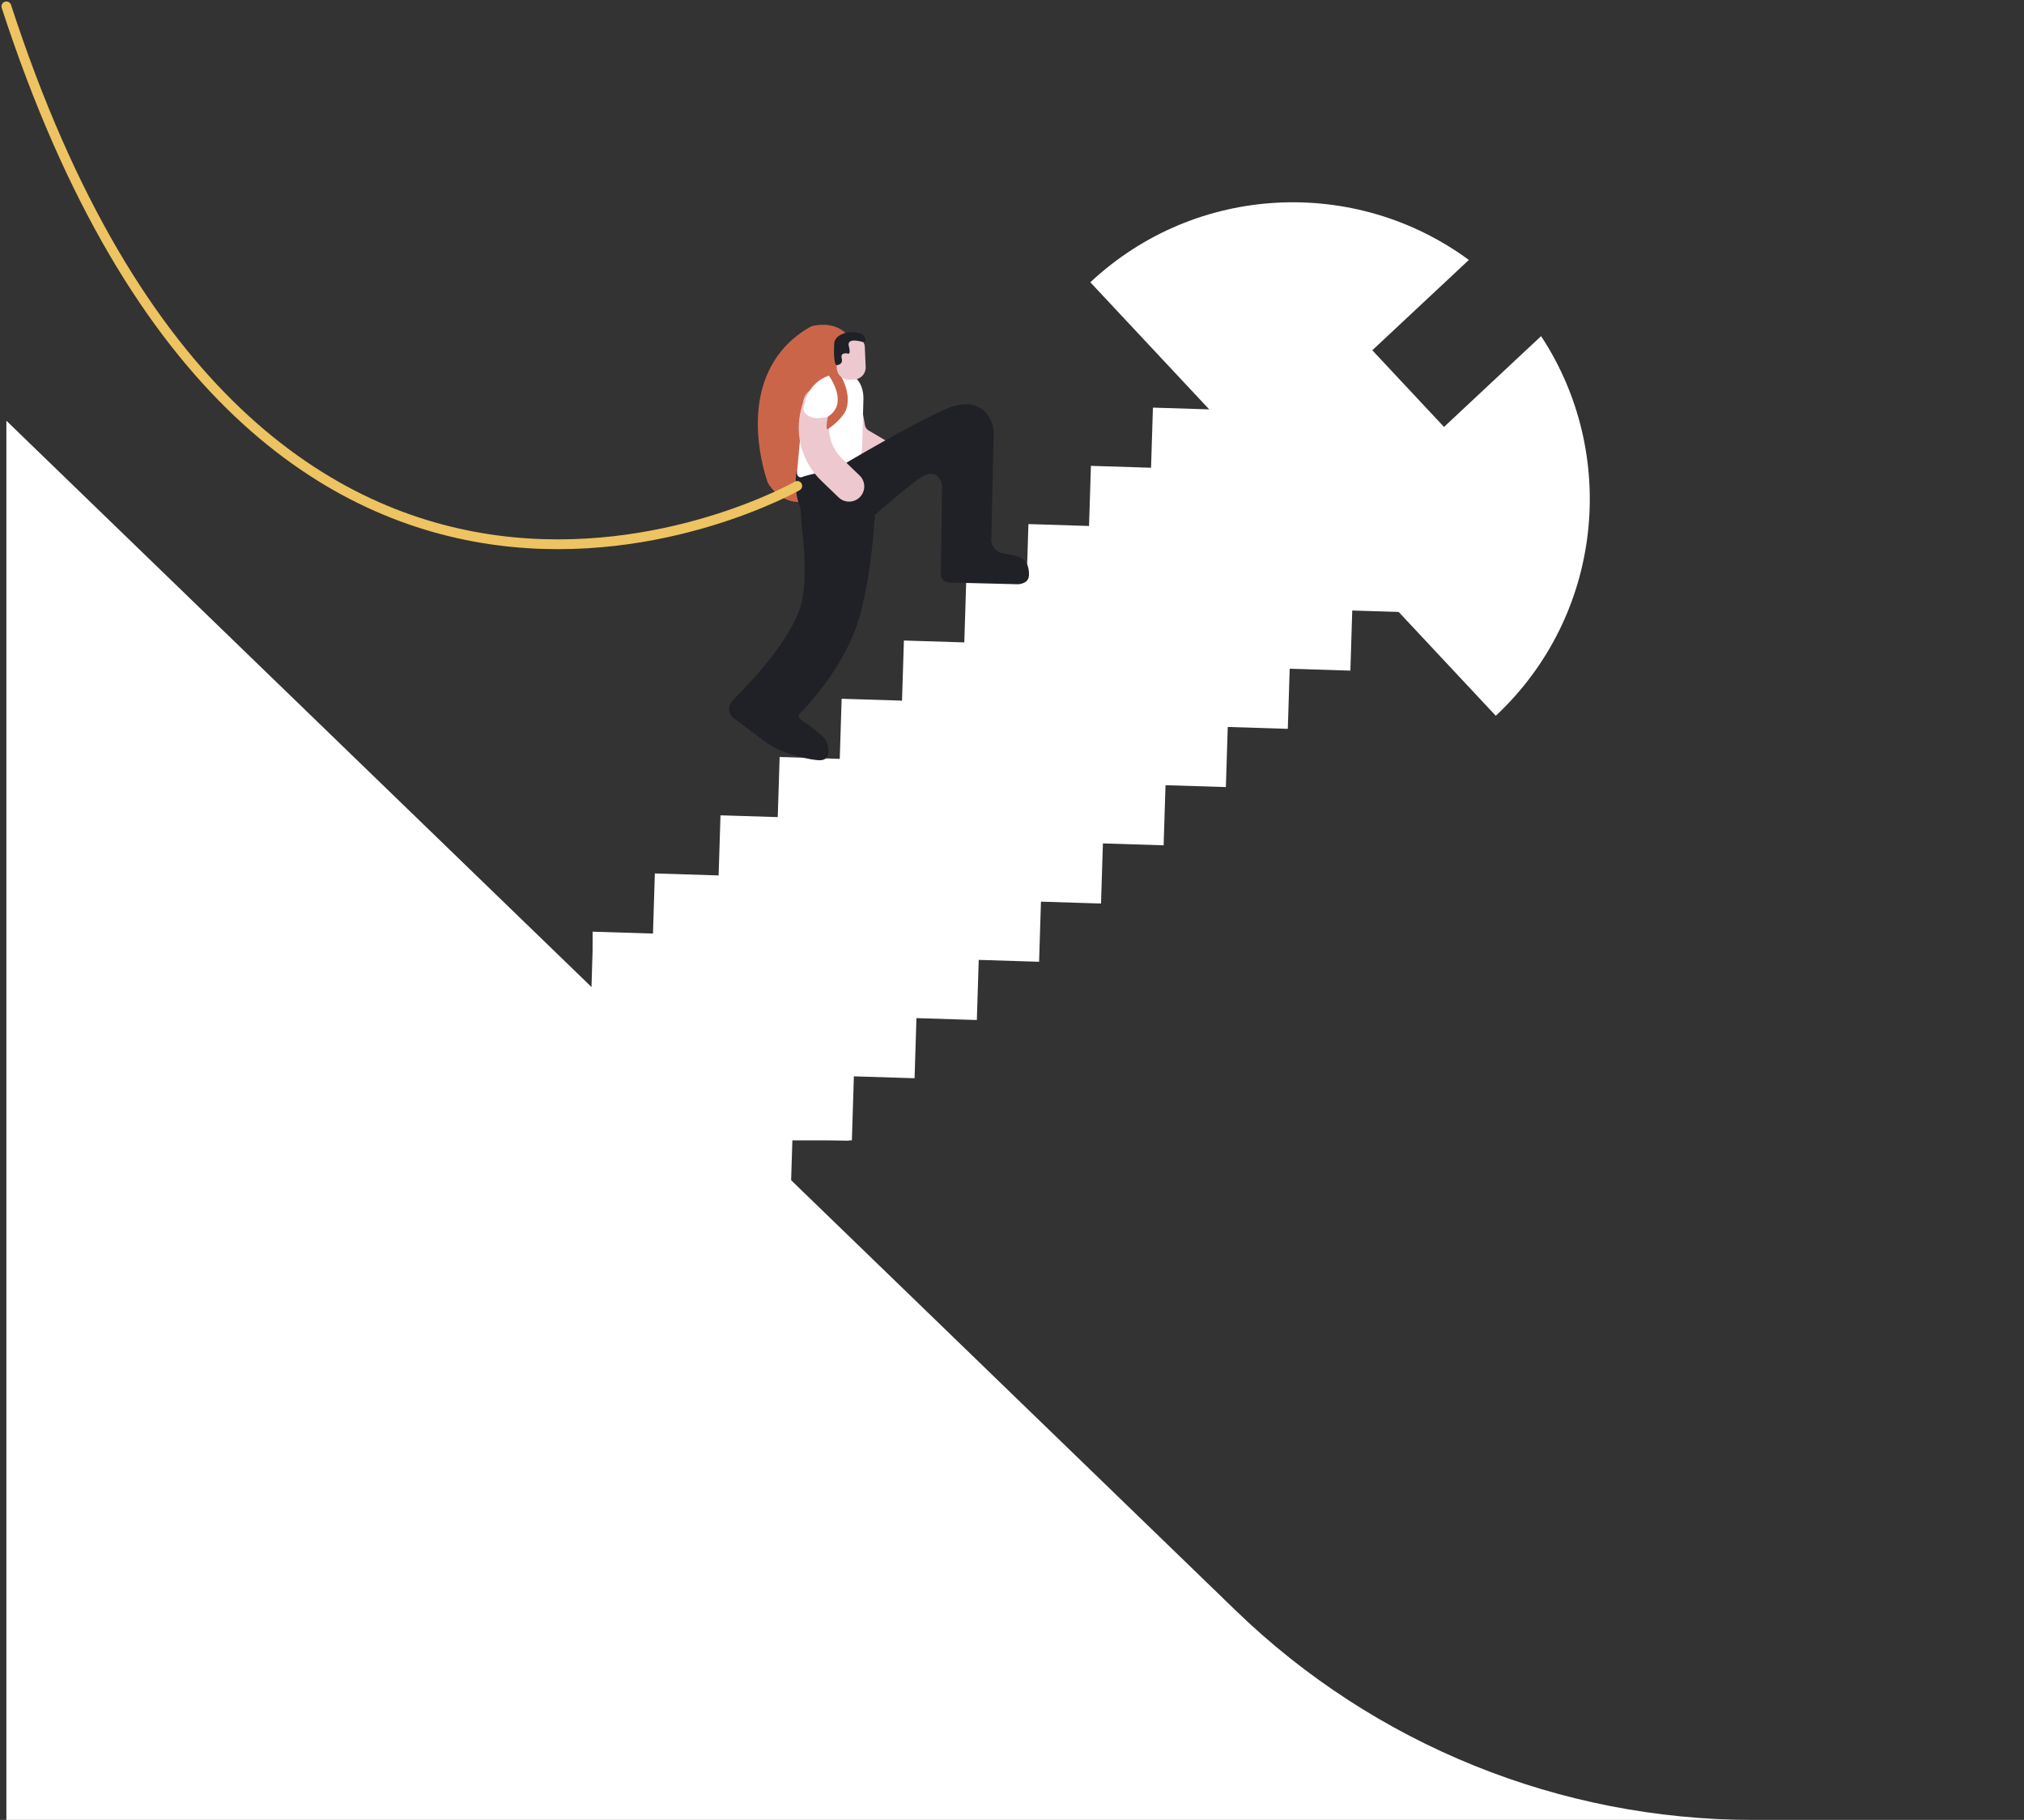
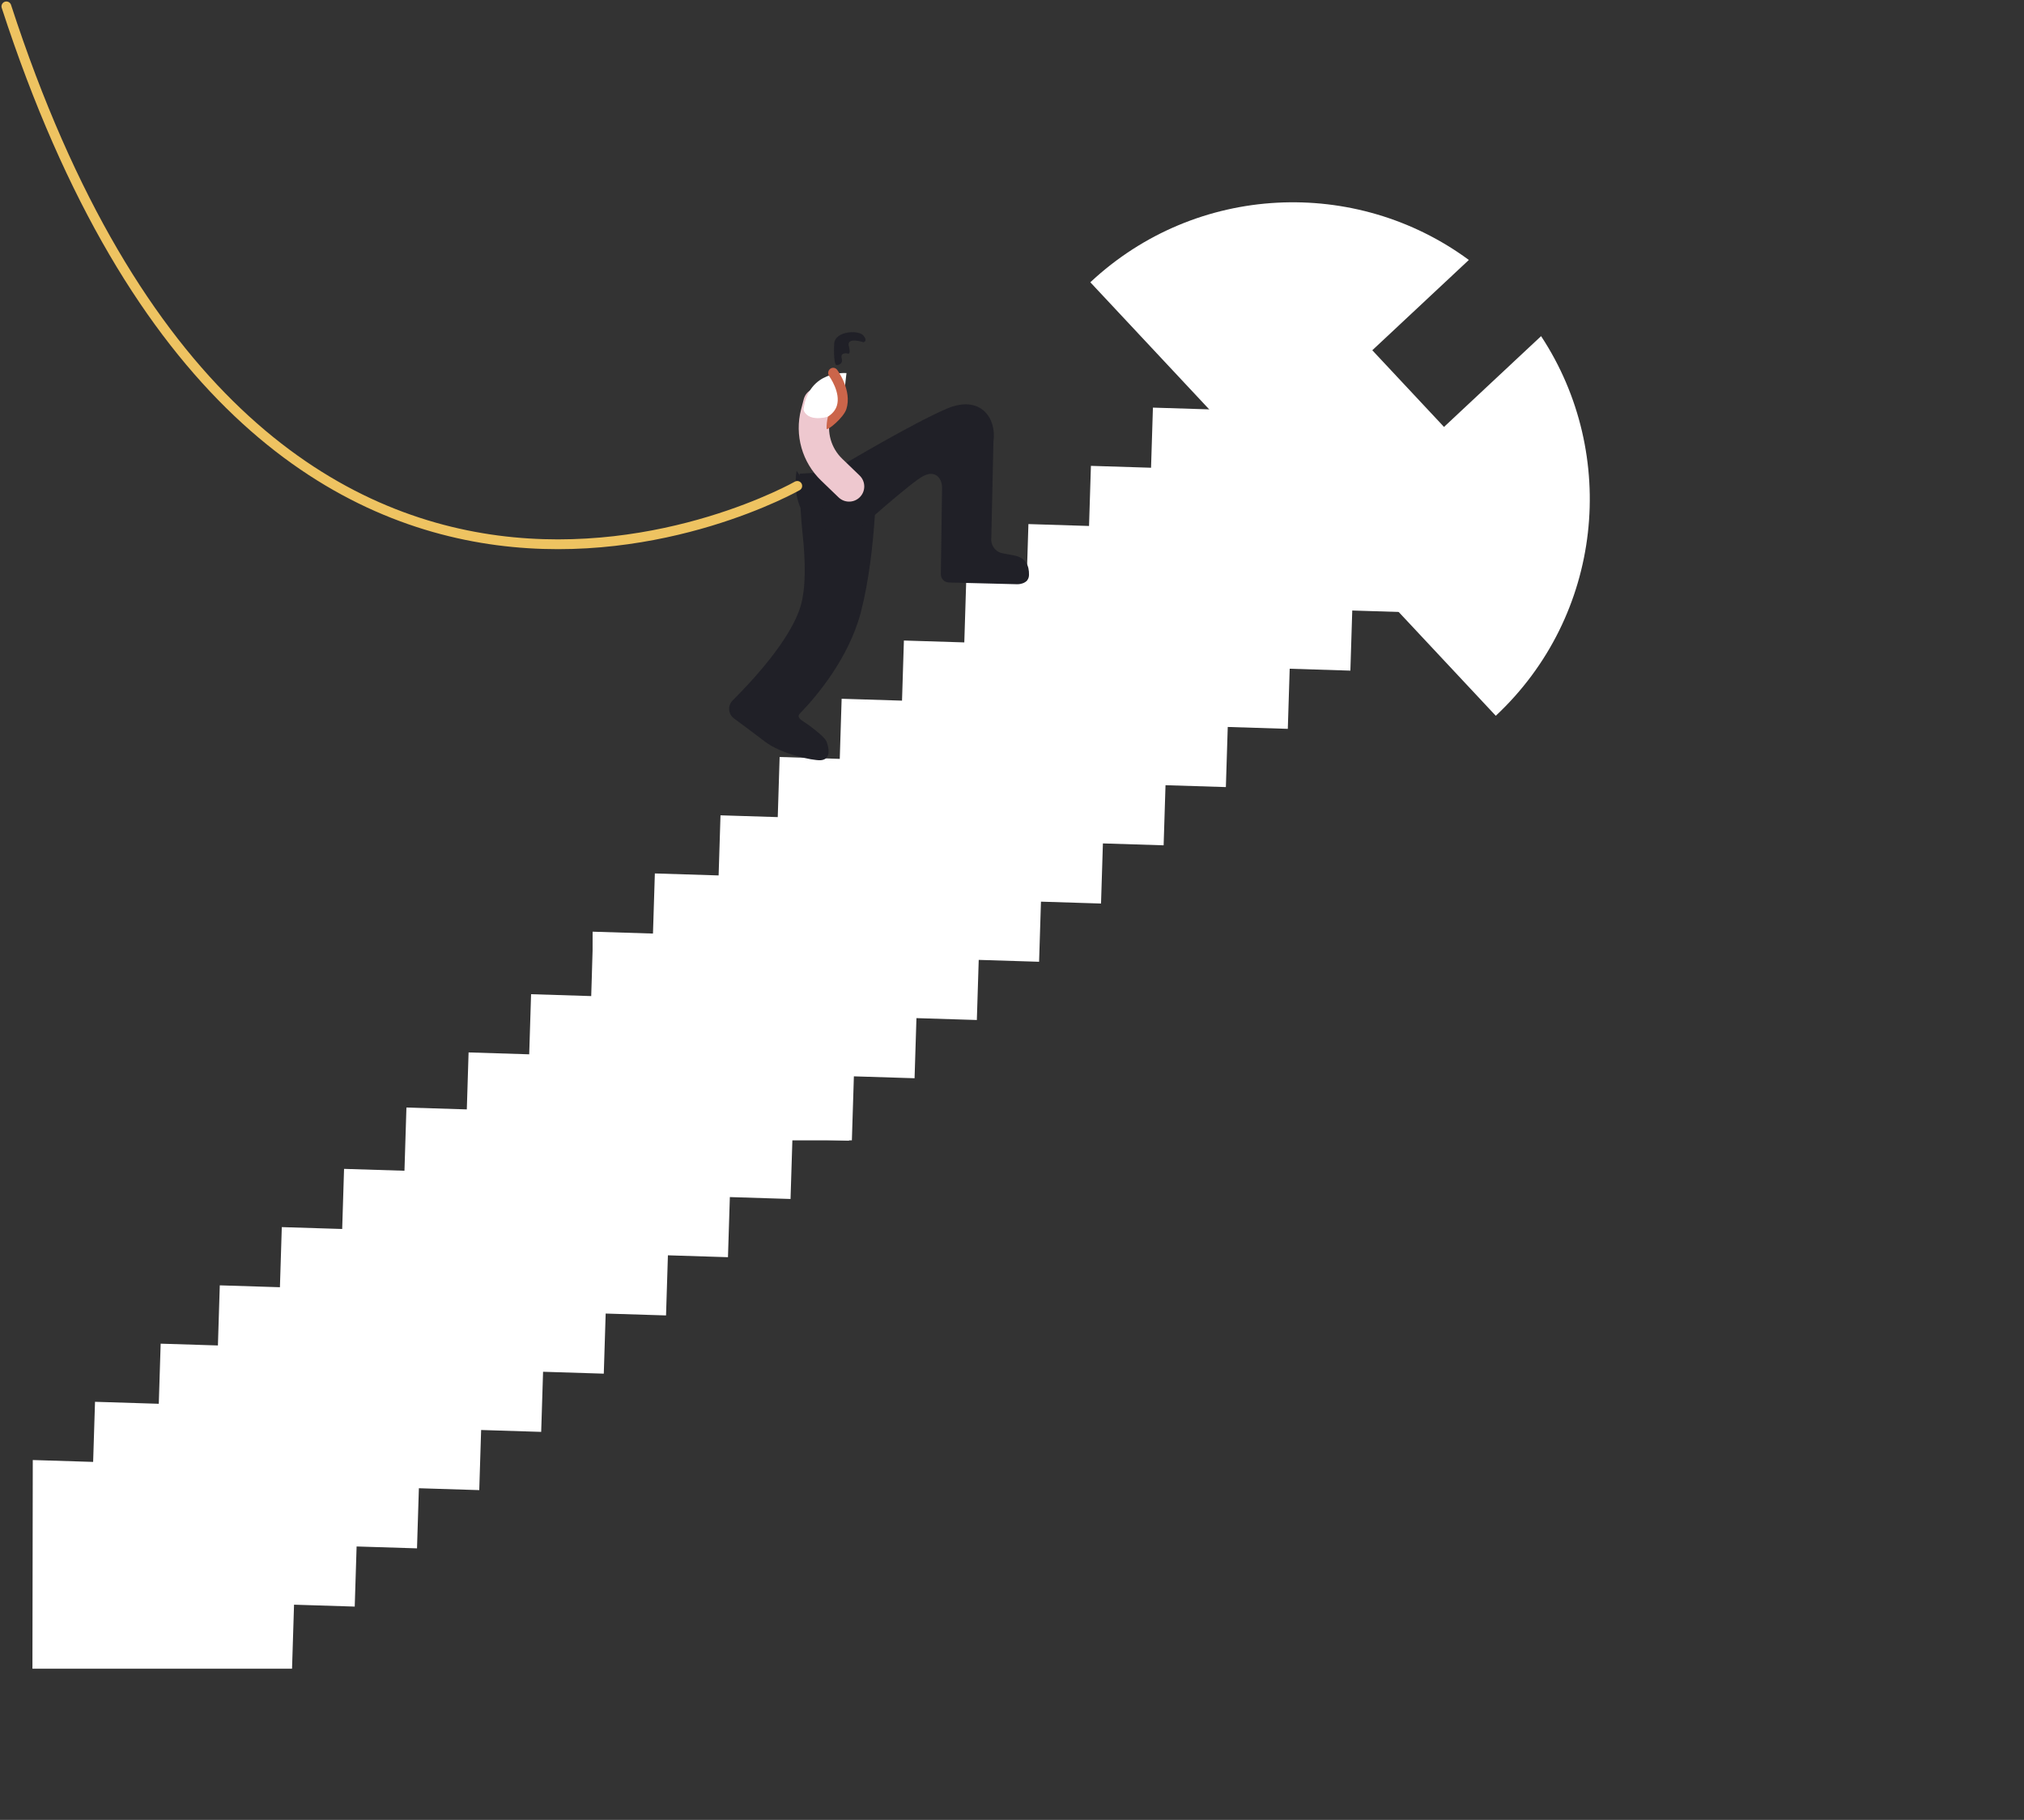
<svg xmlns="http://www.w3.org/2000/svg" width="952" height="856" viewBox="0 0 952 856" fill="none">
  <rect x="0" y="0" width="952" height="856" fill="#333333" stroke="none" />
-   <path d="M399.59 185.717C401.17 182.547 404.707 174.314 402.157 165.081C401.438 162.499 400.376 158.841 397.022 156.049C391.002 151.037 382.79 153.156 381.628 153.468C374.921 157.151 370.456 161.482 367.521 165.072C348.154 188.745 359.802 223.282 361.107 226.982C361.525 227.755 365.556 234.886 373.934 236.013C380.365 236.879 386.846 233.869 390.609 228.277L399.59 185.709V185.717Z" fill="#CB654A" />
  <path d="M400.685 536.376L401.628 506.258L430.172 507.15L431.056 478.875L459.465 479.759L460.349 451.484L488.742 452.368L489.626 424.093L517.875 424.977L518.759 396.702L547.32 397.595L548.204 369.32L576.596 370.204L577.48 341.929L605.73 342.813L606.614 314.538L635.158 315.43L636.042 287.156L662.852 287.989L570.687 192.609L542.286 191.725L541.402 220L513.119 219.116L512.235 247.391L483.725 246.498L482.892 273.3L454.491 272.416L453.565 302.156L425.155 301.272L424.271 329.547L395.87 328.663L394.986 356.938L366.703 356.054L365.819 384.328L338.891 383.487L338.008 411.761L308.016 410.827L307.132 439.102L278.739 438.218L278.579 536.376H400.685Z" fill="white" />
  <path d="M137.362 784.884L138.304 754.766L166.849 755.659L167.732 727.384L196.142 728.268L197.026 699.993L225.418 700.877L226.302 672.602L254.552 673.486L255.436 645.211L283.996 646.103L284.88 617.829L313.273 618.712L314.157 590.438L342.406 591.322L343.29 563.047L371.834 563.939L372.718 535.664L399.528 536.498L307.364 441.118L278.963 440.234L278.079 468.509L249.796 467.625L248.912 495.9L220.401 495.007L219.568 521.809L191.167 520.925L190.241 550.664L161.832 549.781L160.948 578.055L132.547 577.172L131.663 605.446L103.38 604.562L102.496 632.837L75.568 631.995L74.684 660.27L44.692 659.336L43.808 687.611L15.416 686.727L15.255 784.884H137.362Z" fill="white" />
  <path d="M724.864 158.096L679.199 200.807L645.469 164.746L690.882 122.271C637.793 83.146 562.741 86.092 512.842 132.768L703.551 336.667C753.939 289.537 761.565 213.846 724.864 158.105V158.096Z" fill="white" />
  <path d="M388.711 348.687C388.821 348.939 390.998 354.185 388.678 356.5C387.699 357.476 386.315 357.552 385.817 357.577C382.299 357.729 367.652 354.799 359.746 348.788C354.878 345.084 349.807 341.278 345.225 337.902C342.466 335.873 342.179 331.874 344.601 329.458C353.46 320.643 372.098 300.716 376.637 284.838C379.143 276.065 378.814 263.512 377.574 251.86C375.844 235.578 376.123 222.79 376.123 222.79L412.252 220.828C412.252 220.828 412.513 258.242 405.004 287.591C399.309 309.833 383.522 328.103 376.207 335.638C374.191 337.717 378.089 339.35 380.417 341.068C383.792 343.56 387.96 346.927 388.711 348.679V348.687Z" fill="#202027" />
-   <path d="M397.534 188.326L399.803 201.18C400.357 204.309 402.239 207.031 404.961 208.633L418.385 216.536" stroke="#EEC8CF" stroke-width="14.27" stroke-linecap="round" stroke-linejoin="round" />
  <path d="M374.683 221.442C374.683 221.442 369.468 248.192 394.468 250.265L374.683 221.442Z" fill="#202027" />
-   <path d="M374.845 222.451C374.811 223.849 376.021 224.849 377.215 224.4C380.215 223.282 387.005 221.671 391.206 221.943C393.685 222.104 396.391 221.629 398.769 220.994C402.534 219.985 405.383 215.307 405.526 209.91L406.114 187.716C406.29 181.166 402.677 175.937 398.072 176.064L393.988 176.174C384.862 176.42 377.223 187.131 376.929 200.105L374.853 222.451H374.845Z" fill="white" />
  <path d="M403.589 249.143C403.589 249.143 428.492 226.915 434.242 223.912C439.992 220.909 443.208 225.017 443.099 229.639L442.534 269.995C442.484 272.138 444.176 273.926 446.315 273.977L478.5 274.795C478.5 274.795 483.88 274.93 483.998 270.442C484.107 265.946 482.406 262.31 477.052 261.273C475.276 260.927 473.398 260.581 471.689 260.277C468.195 259.645 465.813 256.372 466.276 252.846L467.269 207.64C468.86 196.85 461.309 185.311 445.136 192.295C428.963 199.28 396.921 218.361 396.921 218.361L403.597 249.151L403.589 249.143Z" fill="#202027" />
  <path d="M436.782 197.526C420.639 204.457 393.242 222.052 393.242 222.052L407.024 249.039" fill="#202027" />
  <path d="M399.374 228.801L391.22 220.947C384.081 214.083 381.211 203.938 383.695 194.384L384.953 189.553" stroke="#EEC8CF" stroke-width="14.27" stroke-linecap="round" stroke-linejoin="round" />
  <path d="M377.91 192.702C377.91 192.702 379.276 199.525 390.778 195.799L396.632 188.658L398.147 175.486C398.147 175.486 380.394 173.809 377.91 192.693V192.702Z" fill="white" />
  <path d="M388.845 201.757C389.399 202.488 396.8 196.465 398.103 192.383C400.863 183.698 394.064 174.349 393.771 173.954C392.982 172.887 391.5 172.677 390.466 173.492C389.432 174.307 389.228 175.836 390.01 176.902C390.067 176.978 395.603 184.639 393.608 190.871C392.933 192.988 391.41 194.769 389.057 196.197C389.057 196.197 387.592 200.094 388.837 201.749L388.845 201.757Z" fill="#CB654A" />
  <path d="M403.668 224.648L395.428 216.737C389.858 211.397 387.578 203.486 389.409 196.038C379.321 198.565 377.854 192.889 377.795 192.62L377.761 192.763C374.709 204.452 378.253 216.939 387.01 225.336L395.25 233.247C396.428 234.372 397.945 234.934 399.463 234.934C400.98 234.934 402.625 234.321 403.803 233.112C406.126 230.736 406.067 226.94 403.668 224.639V224.648Z" fill="#EEC8CF" />
-   <path d="M400.833 157.813L398.579 157.914C395.444 158.054 393.017 160.71 393.158 163.845L393.577 173.179C393.718 176.314 396.373 178.741 399.508 178.6L401.761 178.499C404.896 178.358 407.324 175.703 407.183 172.568L406.764 163.234C406.623 160.099 403.968 157.672 400.833 157.813Z" fill="#EEC8CF" />
  <path d="M393.518 171.77C393.518 171.77 396.725 171.619 395.917 168.58C395.109 165.541 398.552 166.257 398.552 166.257C398.552 166.257 400.471 167.368 399.259 162.814C398.047 158.26 406.195 160.971 406.195 160.971C406.195 160.971 408.375 160.39 406.044 157.755C403.712 155.12 393.047 155.667 392.382 161.391C392.382 161.391 391.767 171.307 393.518 171.762V171.77Z" fill="#202027" />
  <path d="M375 228.547C375 228.547 123.001 372.016 3 3" stroke="#EEC361" stroke-width="4.6" stroke-linecap="round" stroke-linejoin="round" />
-   <path fill-rule="evenodd" clip-rule="evenodd" d="M952 856H3V197.889L581.226 757.501C646.504 820.678 733.789 855.999 824.632 855.999L952 856Z" fill="white" />
</svg>